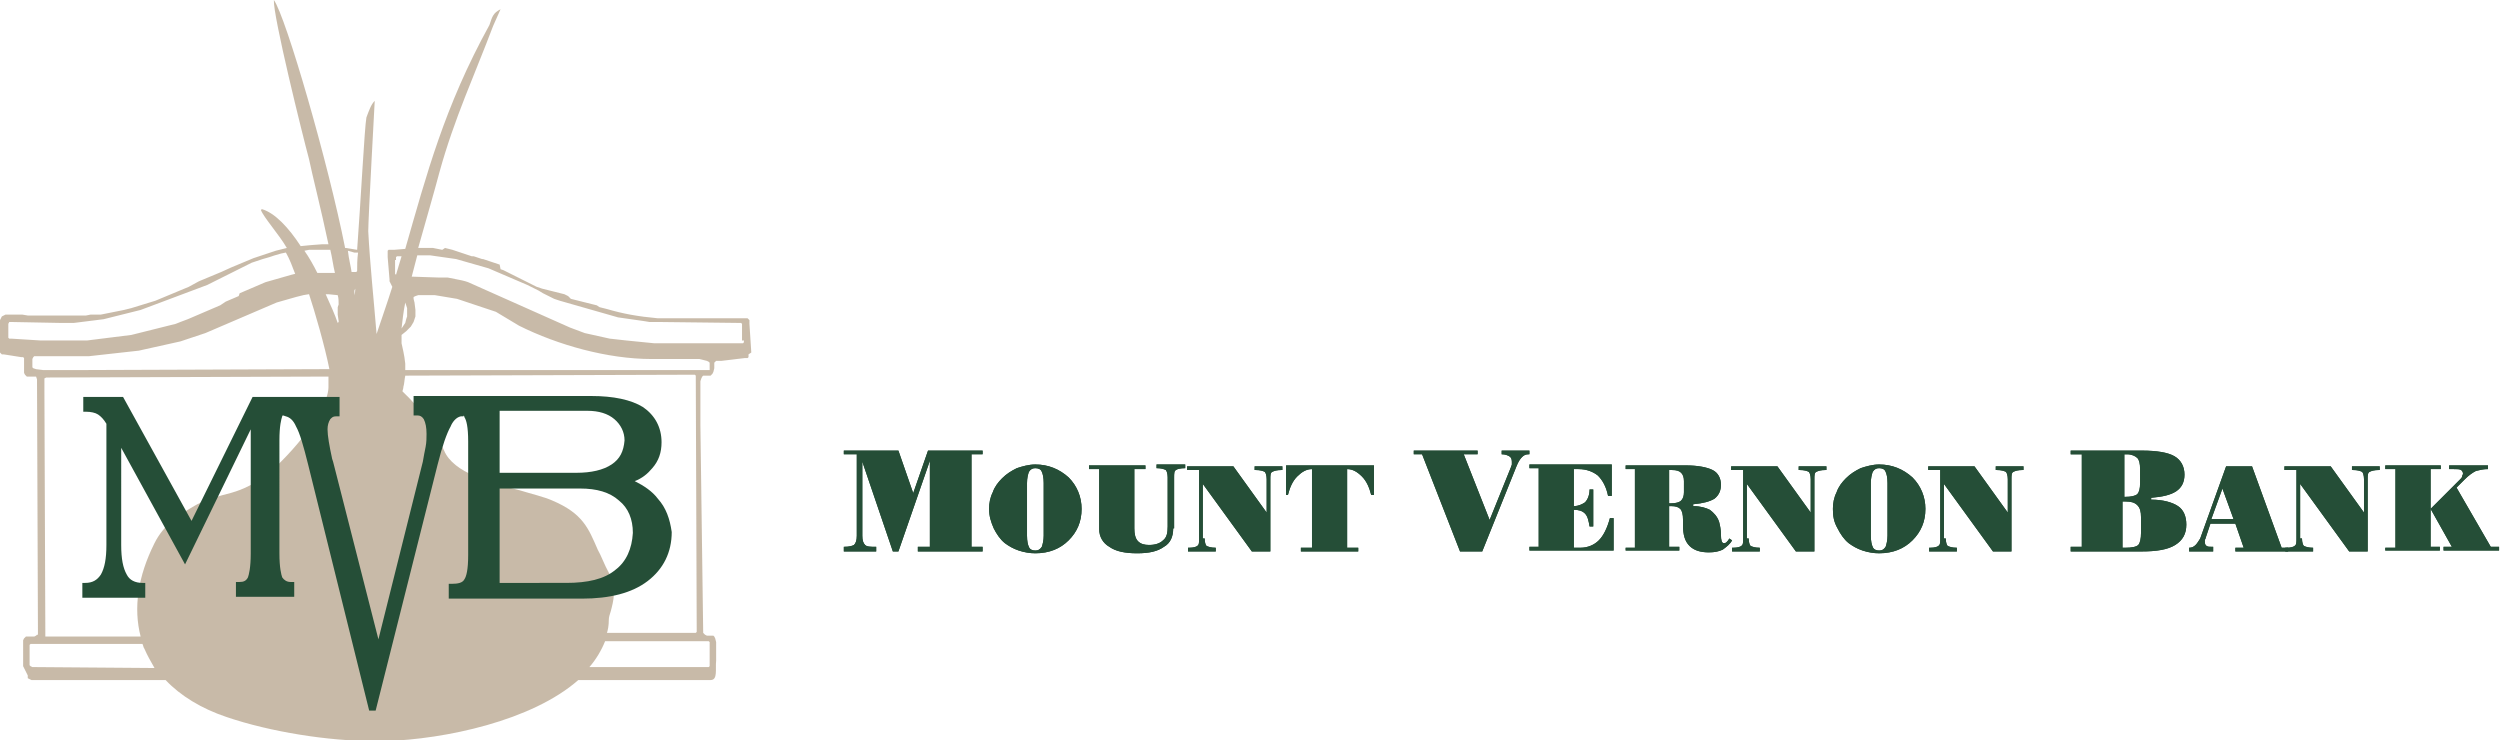
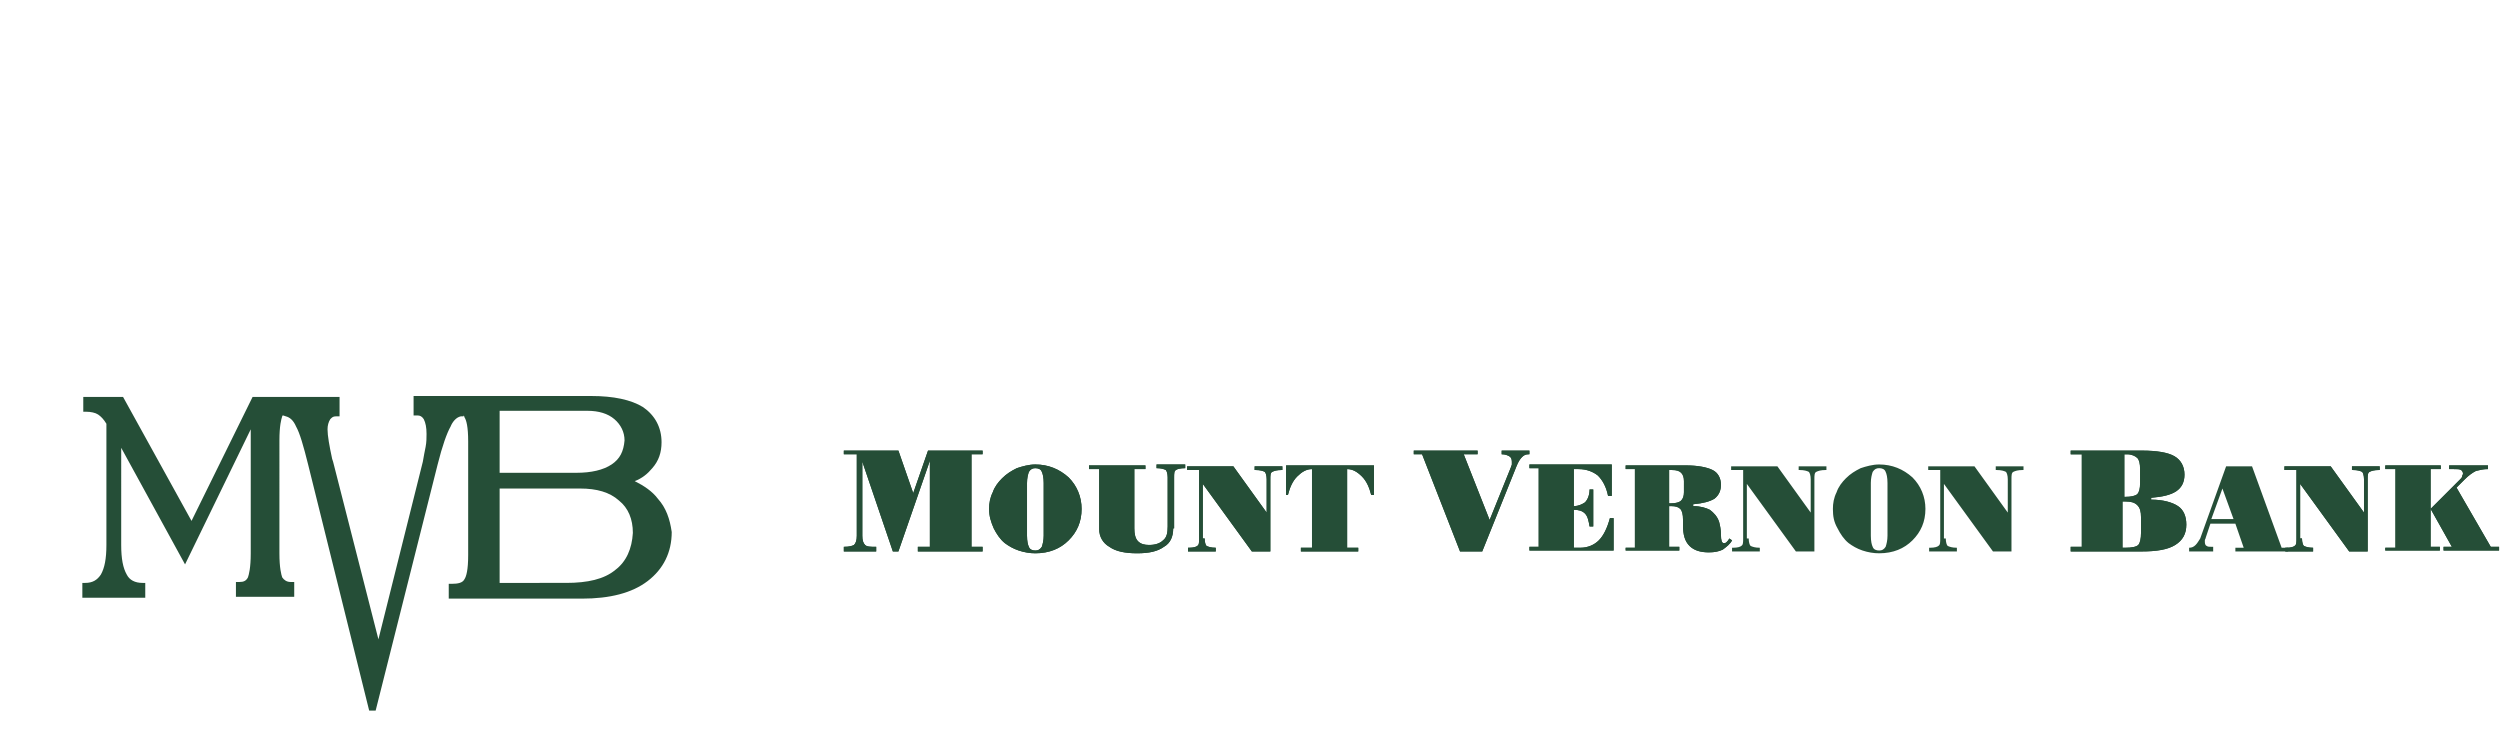
<svg xmlns="http://www.w3.org/2000/svg" version="1.1" id="Layer_1" x="0" y="0" viewBox="0 0 270.2 80" xml:space="preserve">
  <style>.st0{fill:#254e37}</style>
  <path class="st0" d="M93.2 57.9c0 .5.1.8.3 1 .2.2.6.2 1.2.2v.5h-3.5v-.5c.6 0 .9-.1 1.1-.2.2-.2.3-.5.3-1v-8.8h-1.4v-.4h5.9l1.6 4.6 1.6-4.6h5.9v.4H105v10h1.2v.5h-7v-.5h1.3v-9.3l-3.4 9.8h-.6l-3.3-9.7v8zm67 1.7h-2.4l-4.1-10.5h-.9v-.4h6.9v.4h-1.5l2.8 7.1 2.3-5.7c0-.1.1-.2.1-.3v-.3c0-.3-.1-.5-.3-.6-.2-.1-.4-.2-.8-.2v-.4h3v.4h-.1c-.3 0-.5.1-.7.3-.2.2-.4.5-.6 1l-3.7 9.2zm69.3-.4h.2c.7 0 1.2-.1 1.4-.3.2-.2.3-.7.3-1.3v-1.7c0-.6-.1-1-.4-1.3-.3-.3-.7-.4-1.3-.4h-.3v5h.1zm0-5.5h.2c.6 0 1.1-.1 1.3-.3.2-.2.3-.6.3-1.2v-1.5c0-.6-.1-1-.3-1.2-.2-.2-.6-.4-1.1-.4h-.3v4.6h-.1zm2-5c1.6 0 2.8.2 3.5.6.7.4 1.1 1.1 1.1 2 0 .8-.3 1.4-.9 1.8-.6.4-1.5.6-2.7.7v.2c1.3 0 2.3.3 2.9.7.6.4.9 1.1.9 2 0 1-.4 1.7-1.2 2.2-.8.5-2 .7-3.6.7h-7.7v-.5h1.2v-10h-1.2v-.4h7.7zM111 57.9c0 .6.1 1 .2 1.2.1.3.4.4.7.4.3 0 .5-.1.7-.4.1-.3.2-.7.2-1.2v-5.7c0-.6-.1-1-.2-1.2-.1-.3-.4-.4-.7-.4-.3 0-.5.1-.7.4-.1.3-.2.7-.2 1.2v5.7zm-4.1-2.9c0-.6.1-1.2.4-1.8.2-.6.6-1.1 1-1.5.5-.5 1-.8 1.6-1.1.6-.2 1.3-.4 2-.4 1.4 0 2.6.5 3.6 1.4.9.9 1.4 2.1 1.4 3.4 0 1.4-.5 2.5-1.4 3.4-.9.9-2.1 1.4-3.6 1.4-.6 0-1.2-.1-1.8-.3-.6-.2-1.1-.5-1.5-.8-.5-.4-.9-1-1.2-1.6-.3-.7-.5-1.3-.5-2.1zm19.9 2.1c0 .9-.3 1.6-1 2-.7.5-1.6.7-2.9.7-1.3 0-2.3-.2-3-.7-.7-.4-1.1-1.1-1.1-1.9v-6.5h-1.1v-.4h6.1v.4h-1.2v6.4c0 .6.1 1.1.4 1.4.3.3.7.4 1.2.4.7 0 1.2-.2 1.5-.5.4-.3.5-.8.5-1.5v-5.3c0-.4-.1-.7-.2-.8-.2-.1-.5-.2-1-.2v-.4h3.1v.4c-.5 0-.9.1-1 .2-.2.1-.2.4-.2.8v5.5h-.1zm3.4 1.1c0 .4.1.7.2.8.2.1.5.2 1 .2v.4h-3v-.4h.1c.5 0 .8-.1.9-.2.2-.1.2-.4.2-.8v-7.4h-1.3v-.4h5l3.6 5v-3.6c0-.4-.1-.7-.2-.8-.2-.1-.5-.2-1-.2h-.1v-.4h3v.4h-.1c-.5 0-.8.1-1 .2-.2.1-.2.4-.2.8v7.8h-2l-5.3-7.3v5.9h.2zm16.7 1.4h-6.3v-.4h1.2v-8.5c-.6 0-1.1.3-1.6.8s-.8 1.2-1 2h-.2v-3.2h9.5v3.2h-.3c-.2-.8-.5-1.5-1-2s-1-.8-1.6-.8v8.5h1.2v.4h.1zm27.3-9.2v3.2h-.4c-.2-1-.6-1.7-1.1-2.2-.5-.4-1.2-.7-2.1-.7h-.5v4c.5 0 .9-.2 1.2-.4.3-.3.5-.8.5-1.4h.4v4h-.4c-.1-.6-.2-1.1-.5-1.4-.3-.3-.7-.4-1.2-.4v4.1h.7c.8 0 1.5-.3 2-.8s.9-1.3 1.2-2.4h.4v3.5h-9.1v-.4h1v-8.5h-1v-.4h8.9v.2zm6.2 4h.2c.5 0 .9-.1 1.1-.3.2-.2.3-.5.3-.9V52c0-.4-.1-.7-.3-.9-.2-.2-.5-.3-1-.3h-.3v3.6zm-4.7 4.8h1v-8.5h-1v-.4h6.5c1.3 0 2.3.2 2.9.5.6.3.9.9.9 1.6 0 .6-.2 1.1-.7 1.5-.5.3-1.2.5-2.3.6v.2c.8 0 1.4.2 1.8.4.4.3.8.7 1 1.3.1.4.2.8.2 1.4 0 .6.1.9.3.9.1 0 .2 0 .3-.1.1-.1.2-.2.3-.4l.3.2c-.2.4-.6.7-1 1-.4.2-.9.3-1.5.3-.9 0-1.6-.2-2.1-.7-.5-.5-.7-1.2-.7-2.2v-.6c0-.6-.1-1-.3-1.2-.2-.2-.5-.3-1-.3h-.2v4.4h1.1v.4h-5.8v-.3z" />
  <path class="st0" d="M189 58.2c0 .4.1.7.2.8.2.1.5.2 1 .2v.4h-3v-.4h.1c.5 0 .8-.1.9-.2.2-.1.2-.4.2-.8v-7.4h-1.3v-.4h5l3.6 5v-3.6c0-.4-.1-.7-.2-.8-.2-.1-.5-.2-1-.2h-.1v-.4h3v.4h-.1c-.5 0-.8.1-1 .2-.2.1-.2.4-.2.8v7.8h-2l-5.3-7.3v5.9h.2zm13.2-.3c0 .6.1 1 .2 1.2.1.3.4.4.7.4.3 0 .5-.1.7-.4.1-.3.2-.7.2-1.2v-5.7c0-.6-.1-1-.2-1.2-.1-.3-.4-.4-.7-.4-.3 0-.5.1-.7.4-.1.3-.2.7-.2 1.2v5.7zm-4.1-2.9c0-.6.1-1.2.4-1.8.2-.6.6-1.1 1-1.5.5-.5 1-.8 1.6-1.1.6-.2 1.3-.4 2-.4 1.4 0 2.6.5 3.6 1.4.9.9 1.4 2.1 1.4 3.4 0 1.4-.5 2.5-1.4 3.4-.9.9-2.1 1.4-3.6 1.4-.6 0-1.2-.1-1.8-.3-.6-.2-1.1-.5-1.5-.8-.5-.4-.9-1-1.2-1.6-.4-.7-.5-1.3-.5-2.1zm12.2 3.2c0 .4.1.7.2.8.2.1.5.2 1 .2v.4h-3v-.4h.1c.5 0 .8-.1.9-.2.2-.1.2-.4.2-.8v-7.4h-1.3v-.4h5l3.6 5v-3.6c0-.4-.1-.7-.2-.8-.2-.1-.5-.2-1-.2h-.1v-.4h3v.4h-.1c-.5 0-.8.1-1 .2-.2.1-.2.4-.2.8v7.8h-2l-5.3-7.3v5.9h.2zm28.7-2.1h2.4l-1.2-3.3-1.2 3.3zm.1 3.5h-2.5v-.4c.3 0 .5-.1.7-.3.2-.2.3-.4.5-.7l2.8-7.8h2.8l3.2 8.8h.7v.4h-5.7v-.4h.9l-.9-2.6h-2.7l-.5 1.5c0 .1-.1.2-.1.3v.2c0 .2.1.4.2.4.1.1.3.1.6.1h.1v.5h-.1z" />
  <path class="st0" d="M248.8 58.2c0 .4.1.7.2.8.2.1.5.2 1 .2v.4h-3v-.4h.1c.5 0 .8-.1.9-.2.2-.1.2-.4.2-.8v-7.4h-1.3v-.4h5l3.6 5v-3.6c0-.4-.1-.7-.2-.8-.2-.1-.5-.2-1-.2h-.1v-.4h3v.4h-.1c-.5 0-.8.1-1 .2-.2.1-.2.4-.2.8v7.8h-2l-5.3-7.3v5.9h.2zm9 1.4v-.4h1.1v-8.5h-1.1v-.4h6v.4h-1.1V55l3.2-3.2c.1-.1.2-.2.2-.3 0-.1.1-.2.1-.3 0-.2-.1-.3-.2-.4-.2-.1-.4-.1-.8-.1h-.5v-.4h4.2v.4c-.5 0-.9.1-1.3.2-.4.2-.8.5-1.2.9l-.9.9 3.7 6.4h.9v.4h-6v-.4h.9l-2.3-4.1v4.1h1v.4h-5.9v.1zM93.2 57.9c0 .5.1.8.3 1 .2.2.6.2 1.2.2v.5h-3.5v-.5c.6 0 .9-.1 1.1-.2.2-.2.3-.5.3-1v-8.8h-1.4v-.4h5.9l1.6 4.6 1.6-4.6h5.9v.4H105v10h1.2v.5h-7v-.5h1.3v-9.3l-3.4 9.8h-.6l-3.3-9.7v8zm67 1.7h-2.4l-4.1-10.5h-.9v-.4h6.9v.4h-1.5l2.8 7.1 2.3-5.7c0-.1.1-.2.1-.3v-.3c0-.3-.1-.5-.3-.6-.2-.1-.4-.2-.8-.2v-.4h3v.4h-.1c-.3 0-.5.1-.7.3-.2.2-.4.5-.6 1l-3.7 9.2zm69.3-.4h.2c.7 0 1.2-.1 1.4-.3.2-.2.3-.7.3-1.3v-1.7c0-.6-.1-1-.4-1.3-.3-.3-.7-.4-1.3-.4h-.3v5h.1zm0-5.5h.2c.6 0 1.1-.1 1.3-.3.2-.2.3-.6.3-1.2v-1.5c0-.6-.1-1-.3-1.2-.2-.2-.6-.4-1.1-.4h-.3v4.6h-.1zm2-5c1.6 0 2.8.2 3.5.6.7.4 1.1 1.1 1.1 2 0 .8-.3 1.4-.9 1.8-.6.4-1.5.6-2.7.7v.2c1.3 0 2.3.3 2.9.7.6.4.9 1.1.9 2 0 1-.4 1.7-1.2 2.2-.8.5-2 .7-3.6.7h-7.7v-.5h1.2v-10h-1.2v-.4h7.7zM111 57.9c0 .6.1 1 .2 1.2.1.3.4.4.7.4.3 0 .5-.1.7-.4.1-.3.2-.7.2-1.2v-5.7c0-.6-.1-1-.2-1.2-.1-.3-.4-.4-.7-.4-.3 0-.5.1-.7.4-.1.3-.2.7-.2 1.2v5.7zm-4.1-2.9c0-.6.1-1.2.4-1.8.2-.6.6-1.1 1-1.5.5-.5 1-.8 1.6-1.1.6-.2 1.3-.4 2-.4 1.4 0 2.6.5 3.6 1.4.9.9 1.4 2.1 1.4 3.4 0 1.4-.5 2.5-1.4 3.4-.9.9-2.1 1.4-3.6 1.4-.6 0-1.2-.1-1.8-.3-.6-.2-1.1-.5-1.5-.8-.5-.4-.9-1-1.2-1.6-.3-.7-.5-1.3-.5-2.1zm19.9 2.1c0 .9-.3 1.6-1 2-.7.5-1.6.7-2.9.7-1.3 0-2.3-.2-3-.7-.7-.4-1.1-1.1-1.1-1.9v-6.5h-1.1v-.4h6.1v.4h-1.2v6.4c0 .6.1 1.1.4 1.4.3.3.7.4 1.2.4.7 0 1.2-.2 1.5-.5.4-.3.5-.8.5-1.5v-5.3c0-.4-.1-.7-.2-.8-.2-.1-.5-.2-1-.2v-.4h3.1v.4c-.5 0-.9.1-1 .2-.2.1-.2.4-.2.8v5.5h-.1zm3.4 1.1c0 .4.1.7.2.8.2.1.5.2 1 .2v.4h-3v-.4h.1c.5 0 .8-.1.9-.2.2-.1.2-.4.2-.8v-7.4h-1.3v-.4h5l3.6 5v-3.6c0-.4-.1-.7-.2-.8-.2-.1-.5-.2-1-.2h-.1v-.4h3v.4h-.1c-.5 0-.8.1-1 .2-.2.1-.2.4-.2.8v7.8h-2l-5.3-7.3v5.9h.2zm16.7 1.4h-6.3v-.4h1.2v-8.5c-.6 0-1.1.3-1.6.8s-.8 1.2-1 2h-.2v-3.2h9.5v3.2h-.3c-.2-.8-.5-1.5-1-2s-1-.8-1.6-.8v8.5h1.2v.4h.1zm27.3-9.2v3.2h-.4c-.2-1-.6-1.7-1.1-2.2-.5-.4-1.2-.7-2.1-.7h-.5v4c.5 0 .9-.2 1.2-.4.3-.3.5-.8.5-1.4h.4v4h-.4c-.1-.6-.2-1.1-.5-1.4-.3-.3-.7-.4-1.2-.4v4.1h.7c.8 0 1.5-.3 2-.8s.9-1.3 1.2-2.4h.4v3.5h-9.1v-.4h1v-8.5h-1v-.4h8.9v.2zm6.2 4h.2c.5 0 .9-.1 1.1-.3.2-.2.3-.5.3-.9V52c0-.4-.1-.7-.3-.9-.2-.2-.5-.3-1-.3h-.3v3.6zm-4.7 4.8h1v-8.5h-1v-.4h6.5c1.3 0 2.3.2 2.9.5.6.3.9.9.9 1.6 0 .6-.2 1.1-.7 1.5-.5.3-1.2.5-2.3.6v.2c.8 0 1.4.2 1.8.4.4.3.8.7 1 1.3.1.4.2.8.2 1.4 0 .6.1.9.3.9.1 0 .2 0 .3-.1.1-.1.2-.2.3-.4l.3.2c-.2.4-.6.7-1 1-.4.2-.9.3-1.5.3-.9 0-1.6-.2-2.1-.7-.5-.5-.7-1.2-.7-2.2v-.6c0-.6-.1-1-.3-1.2-.2-.2-.5-.3-1-.3h-.2v4.4h1.1v.4h-5.8v-.3z" />
-   <path class="st0" d="M189 58.2c0 .4.1.7.2.8.2.1.5.2 1 .2v.4h-3v-.4h.1c.5 0 .8-.1.9-.2.2-.1.2-.4.2-.8v-7.4h-1.3v-.4h5l3.6 5v-3.6c0-.4-.1-.7-.2-.8-.2-.1-.5-.2-1-.2h-.1v-.4h3v.4h-.1c-.5 0-.8.1-1 .2-.2.1-.2.4-.2.8v7.8h-2l-5.3-7.3v5.9h.2zm13.2-.3c0 .6.1 1 .2 1.2.1.3.4.4.7.4.3 0 .5-.1.7-.4.1-.3.2-.7.2-1.2v-5.7c0-.6-.1-1-.2-1.2-.1-.3-.4-.4-.7-.4-.3 0-.5.1-.7.4-.1.3-.2.7-.2 1.2v5.7zm-4.1-2.9c0-.6.1-1.2.4-1.8.2-.6.6-1.1 1-1.5.5-.5 1-.8 1.6-1.1.6-.2 1.3-.4 2-.4 1.4 0 2.6.5 3.6 1.4.9.9 1.4 2.1 1.4 3.4 0 1.4-.5 2.5-1.4 3.4-.9.9-2.1 1.4-3.6 1.4-.6 0-1.2-.1-1.8-.3-.6-.2-1.1-.5-1.5-.8-.5-.4-.9-1-1.2-1.6-.4-.7-.5-1.3-.5-2.1zm12.2 3.2c0 .4.1.7.2.8.2.1.5.2 1 .2v.4h-3v-.4h.1c.5 0 .8-.1.9-.2.2-.1.2-.4.2-.8v-7.4h-1.3v-.4h5l3.6 5v-3.6c0-.4-.1-.7-.2-.8-.2-.1-.5-.2-1-.2h-.1v-.4h3v.4h-.1c-.5 0-.8.1-1 .2-.2.1-.2.4-.2.8v7.8h-2l-5.3-7.3v5.9h.2zm28.7-2.1h2.4l-1.2-3.3-1.2 3.3zm.1 3.5h-2.5v-.4c.3 0 .5-.1.7-.3.2-.2.3-.4.5-.7l2.8-7.8h2.8l3.2 8.8h.7v.4h-5.7v-.4h.9l-.9-2.6h-2.7l-.5 1.5c0 .1-.1.2-.1.3v.2c0 .2.1.4.2.4.1.1.3.1.6.1h.1v.5h-.1z" />
  <path class="st0" d="M248.8 58.2c0 .4.1.7.2.8.2.1.5.2 1 .2v.4h-3v-.4h.1c.5 0 .8-.1.9-.2.2-.1.2-.4.2-.8v-7.4h-1.3v-.4h5l3.6 5v-3.6c0-.4-.1-.7-.2-.8-.2-.1-.5-.2-1-.2h-.1v-.4h3v.4h-.1c-.5 0-.8.1-1 .2-.2.1-.2.4-.2.8v7.8h-2l-5.3-7.3v5.9h.2zm9 1.4v-.4h1.1v-8.5h-1.1v-.4h6v.4h-1.1V55l3.2-3.2c.1-.1.2-.2.2-.3 0-.1.1-.2.1-.3 0-.2-.1-.3-.2-.4-.2-.1-.4-.1-.8-.1h-.5v-.4h4.2v.4c-.5 0-.9.1-1.3.2-.4.2-.8.5-1.2.9l-.9.9 3.7 6.4h.9v.4h-6v-.4h.9l-2.3-4.1v4.1h1v.4h-5.9v.1z" />
-   <path d="M81.2 38.1L81 35v-.4l-.1-.1-.1-.1h-9.7c-2.2-.2-3.8-.5-5.5-1l-.4-.1-.4-.1-.3-.2-.4-.1-.4-.1-.4-.1-.4-.1-.4-.1-.4-.1-.4-.1-.3-.3-.4-.2-.4-.1-.4-.1-.4-.1-.4-.1-.4-.1-.4-.1-.6-.2-.6-.3-.6-.3-.6-.3-.6-.3-.6-.3-.6-.3-.3-.1-.1-.5-.3-.1-.3-.1-.3-.1-.3-.1-.3-.1-.3-.1h-.1l-.3-.1-.3-.1-.3-.1H51l-.3-.1-.3-.1-.3-.1-.3-.1-.3-.1-.3-.1-.3-.1-.4-.1-.4-.1-.3.2-.5-.1-.5-.1h-1.6c.9-3.2 1.8-6.3 2.3-8.2 1.6-5.8 3.8-10.5 5.8-15.8l.8-1.8c-.8.4-.9.8-1.2 1.7-4.9 8.9-6.8 16.2-9.1 24.2l-1.2.1H42l-.1.1v.7l.2 2.4v.2l.1.2.1.2.1.2c-.5 1.6-1.1 3.3-1.7 5.1-.3-3.7-.7-7.4-.9-11.1 0-1.4.7-14 .7-14.1-.4.4-.6 1-.9 1.8-.2 1.1-.6 8.9-1 14.3l-1.2-.2h-.1c-1.8-9.1-6.4-25-7.7-26.8-.1 1.7 3.1 14.6 3.8 17.2.3 1.5 1.3 5.4 2.1 9.2h-.7l-1.3.1-1 .1c-1.3-2-2.8-3.6-4.2-4l-.1.1c.3.8 2 2.7 2.8 4.1l-1.2.3-1.2.4-1.2.4-1.2.5-1.2.5-1.1.5-1.2.5-1.2.5-1.1.6-1.2.5-1.2.5-1.2.5-1.3.4-1.3.4-.4.1-.4.1-.5.1-.5.1-.5.1-.5.1-.5.1H9.8l-.5.1H3l-.6-.1H.6l-.2.1-.2.1-.1.2-.1.2v3.5l.1.1.1.1h.2l1.9.3h.2l.1.1v1.6l.1.2.2.2h1l.1.3v.2L4.1 68v.6H4l-.1.1-.2.1h-.9l-.1.1-.1.1-.1.2V72l.1.2.1.2.1.2.1.2.1.2v.3l.2.1.2.1h14.5c1.6 1.7 3.9 3.1 6.6 4 4.7 1.6 11 2.6 16 2.6h1.1c6.5-.2 15.9-2.2 20.9-6.6h14.3c.8 0 .5-1.2.6-2.1v-2l-.1-.4-.1-.2-.1-.1h-.7l-.2-.1-.2-.2v-.1L75.7 46v-4.8l.1-.3.1-.2.1-.1h.8l.2-.2.1-.2.1-.4v-.6l.1-.1.1-.1h.6l2.5-.3h.3l.1-.1v-.3l.3-.2zm-37.4-5.4l.1.3.1.3v.9l-.1.3-.1.4-.2.3-.2.3c.1-.9.2-1.8.4-2.8zm-1-4.6v-.3l.1-.1h.5c-.2.7-.4 1.3-.6 2l-.1-.1v-1.5zm23 38.9c0-.3.1-.6.2-.9.3-1.1.7-2.6-.2-4.2-.5-.9-.8-1.8-1.2-2.5-1-2.3-1.6-3.9-4.9-5.3-.9-.4-2.2-.7-3.5-1.1-3.2-.8-7.2-1.9-8.2-4.3-1.1-2.5-2.4-4.4-4.5-6.4 0-.1.1-.3.1-.5.1-.3.1-.7.2-1.2l31-.1h.3l.1.1v.4l.1 27.1v.2l-.1.1h-9.6c.1-.3.2-.8.2-1.4zM35.5 41.9c-.1 2.8-4.8 8.1-7.2 9.8-1.8 1.2-3 1.5-4.2 1.8-1 .3-2 .5-3.3 1.3-1.5.9-3.1 1.9-4.1 3.9-1.8 3.6-2.3 7-1.5 10.1H4.9v-.4l-.1-26.2v-1.3l.2-.1h.4l30.1-.1v1.2zm2.8-10.5l.1-.2c0 .4-.1.7-.1.7v-.5zm0-4.1h.4c-.1.7-.1 1.4-.1 2l-.1.1H38c-.1-.7-.3-1.4-.4-2.3l.7.2zm-1.8 4.6c.1.3.1.7.1 1l-.1.3v.8l.1.7v.1l-.1.1c-.3-.9-.8-2-1.3-3.1h.3l1 .1zM33.4 27h2.3c.2.8.3 1.7.5 2.5h-1.9c-.4-.8-.9-1.7-1.4-2.4l.5-.1zM1.2 36.6H1l-.1-.1V35l.1-.2h.2l5.2.1H8l.8-.1.8-.1.8-.1.8-.1.8-.2.8-.2.8-.2.8-.2.8-.2.8-.3.8-.3.8-.3.8-.3.8-.3.8-.3.8-.3.8-.3.8-.3.6-.3.6-.3.6-.3.6-.3.6-.3.6-.3.6-.3.6-.3.6-.2.6-.2.7-.2.6-.2.7-.2.5-.1c.4.7.7 1.5 1 2.3l-.4.1-.7.2-.7.2-.7.2-.7.2-.7.3-.7.3-.7.3-.7.3-.1.3-.7.3-.7.3-.6.4-.7.3-.7.3-.7.3-.7.3-.7.3-.8.3-.5.2-.8.2-.8.2-.8.2-.8.2-.8.2-.8.2-.8.1-.8.1-.8.1-.8.1-.8.1-.8.1h-5l-3.2-.2zm2.7 3.3l-.3-.1-.1-.1v-.9l.1-.2.1-.1h5.9l.9-.1.9-.1.9-.1.9-.1.9-.1.9-.1.9-.2.9-.2.9-.2.9-.2.9-.2.9-.3.9-.3.9-.3.7-.3.7-.3.7-.3.7-.3.7-.3.7-.3.7-.3.7-.3.7-.3.7-.3.7-.3.7-.2.7-.2.7-.2.8-.2.6-.1c.6 1.8 1.7 5.6 2.2 8.1L7.7 40h-3l-.8-.1zm0 32.2h-.4l-.2-.1-.1-.1v-2.2l.1-.1h12.1c.1.2.1.4.2.5.3.7.7 1.4 1.1 2.1l-12.8-.1zm72.5-2.8h.2l.1.1V72l-.1.1H63.7c.7-.8 1.3-1.8 1.7-2.8h11zm.3-29.5v.2H43.8v-.7c-.1-1-.3-1.7-.4-2.2v-.9l.5-.4.5-.5.3-.5.2-.6v-.7l-.1-.8-.1-.4v-.2l.2-.1.3-.1H47l.6.1.6.1.6.1.6.1.6.2.6.2.6.2.6.2.6.2.6.2.6.2.5.3.5.3.5.3.5.3.5.3c4.2 2.1 9.6 3.6 14.3 3.6h5.2l.4.1.4.1.2.1.1.1v.6zm3.7-3v.2l-.1.1h-9.6l-1-.1-1-.1-1-.1-.9-.1-.9-.1-.9-.2-.9-.2-.9-.2-.8-.3-.8-.3-11-4.9-.3-.1-.4-.1-.5-.1-.5-.1-.5-.1h-.9l-3-.1c.2-.8.4-1.5.6-2.3h1.4l.7.1.7.1.7.1.7.1.7.2.7.2.7.2.7.2.7.2.7.3.7.3.7.3.7.3.7.3.7.3.6.3.6.3.5.3.6.3.6.3.6.2.7.2.7.2.7.2.7.2.7.2.7.2.7.2.7.2.7.2.7.1.7.1.7.1.7.1.6.1h1.2l8.5.1h.2l.1.1v1.8z" opacity=".5" fill="#927752" />
  <path class="st0" d="M71.1 53.9c-.6-.8-1.5-1.4-2.5-1.9.8-.3 1.4-.8 1.9-1.4.7-.8 1-1.7 1-2.8 0-1.6-.7-2.9-2-3.8-1.3-.8-3.2-1.2-5.6-1.2H44.7v2.1h.4c.3 0 .5.1.7.4.2.4.3.9.3 1.6 0 .4 0 .9-.1 1.4-.1.5-.2 1-.3 1.6l-4.8 19.2L36 49.9l-.1-.3c-.3-1.4-.5-2.5-.5-3.2 0-.4.1-.8.3-1.1.2-.2.3-.3.6-.3h.4v-2.1h-9.4l-6.6 13.4-7.4-13.4H9v1.6h.3c.5 0 1 .1 1.3.3.3.2.6.5.9 1v13.1c0 1.5-.2 2.5-.6 3.2-.4.6-.9.9-1.7.9h-.3v1.6h6.8V63h-.3c-.8 0-1.4-.3-1.7-.9-.4-.7-.6-1.7-.6-3.2V48.4L20 61l7.1-14.6v13.4c0 1.6-.2 2.3-.3 2.6-.2.4-.5.5-.9.5h-.4v1.6h6.3v-1.6h-.4c-.4 0-.7-.2-.9-.5-.1-.3-.3-1-.3-2.6V47.6c0-1.6.2-2.3.3-2.6 0 0 0-.1.1-.1l.3.1c.4.1.8.4 1.1 1.1.4.7.8 2.1 1.3 4.1l6.6 26.6h.7l6.7-26.6c.5-2 1-3.4 1.4-4.1.2-.5.6-1 1.1-1.1h.3v-.1s.1.1.1.2c.2.3.4 1 .4 2.6V60c0 1.6-.2 2.3-.4 2.6-.2.4-.7.5-1.4.5h-.3v1.6h14.4c3 0 5.4-.6 7.1-1.9 1.7-1.3 2.6-3.1 2.6-5.3-.2-1.4-.6-2.6-1.5-3.6zm-4.6 7.7c-1.2 1-3 1.4-5.3 1.4H54V52.8h8.7c1.8 0 3.2.4 4.2 1.3 1 .8 1.5 2 1.5 3.5-.1 1.7-.7 3.1-1.9 4zm-.4-11.4c-.9.6-2.2.9-3.8.9H54v-6.7h9.5c1.2 0 2.2.3 2.9.9.7.6 1.1 1.4 1.1 2.3-.1 1.2-.5 2-1.4 2.6z" />
</svg>